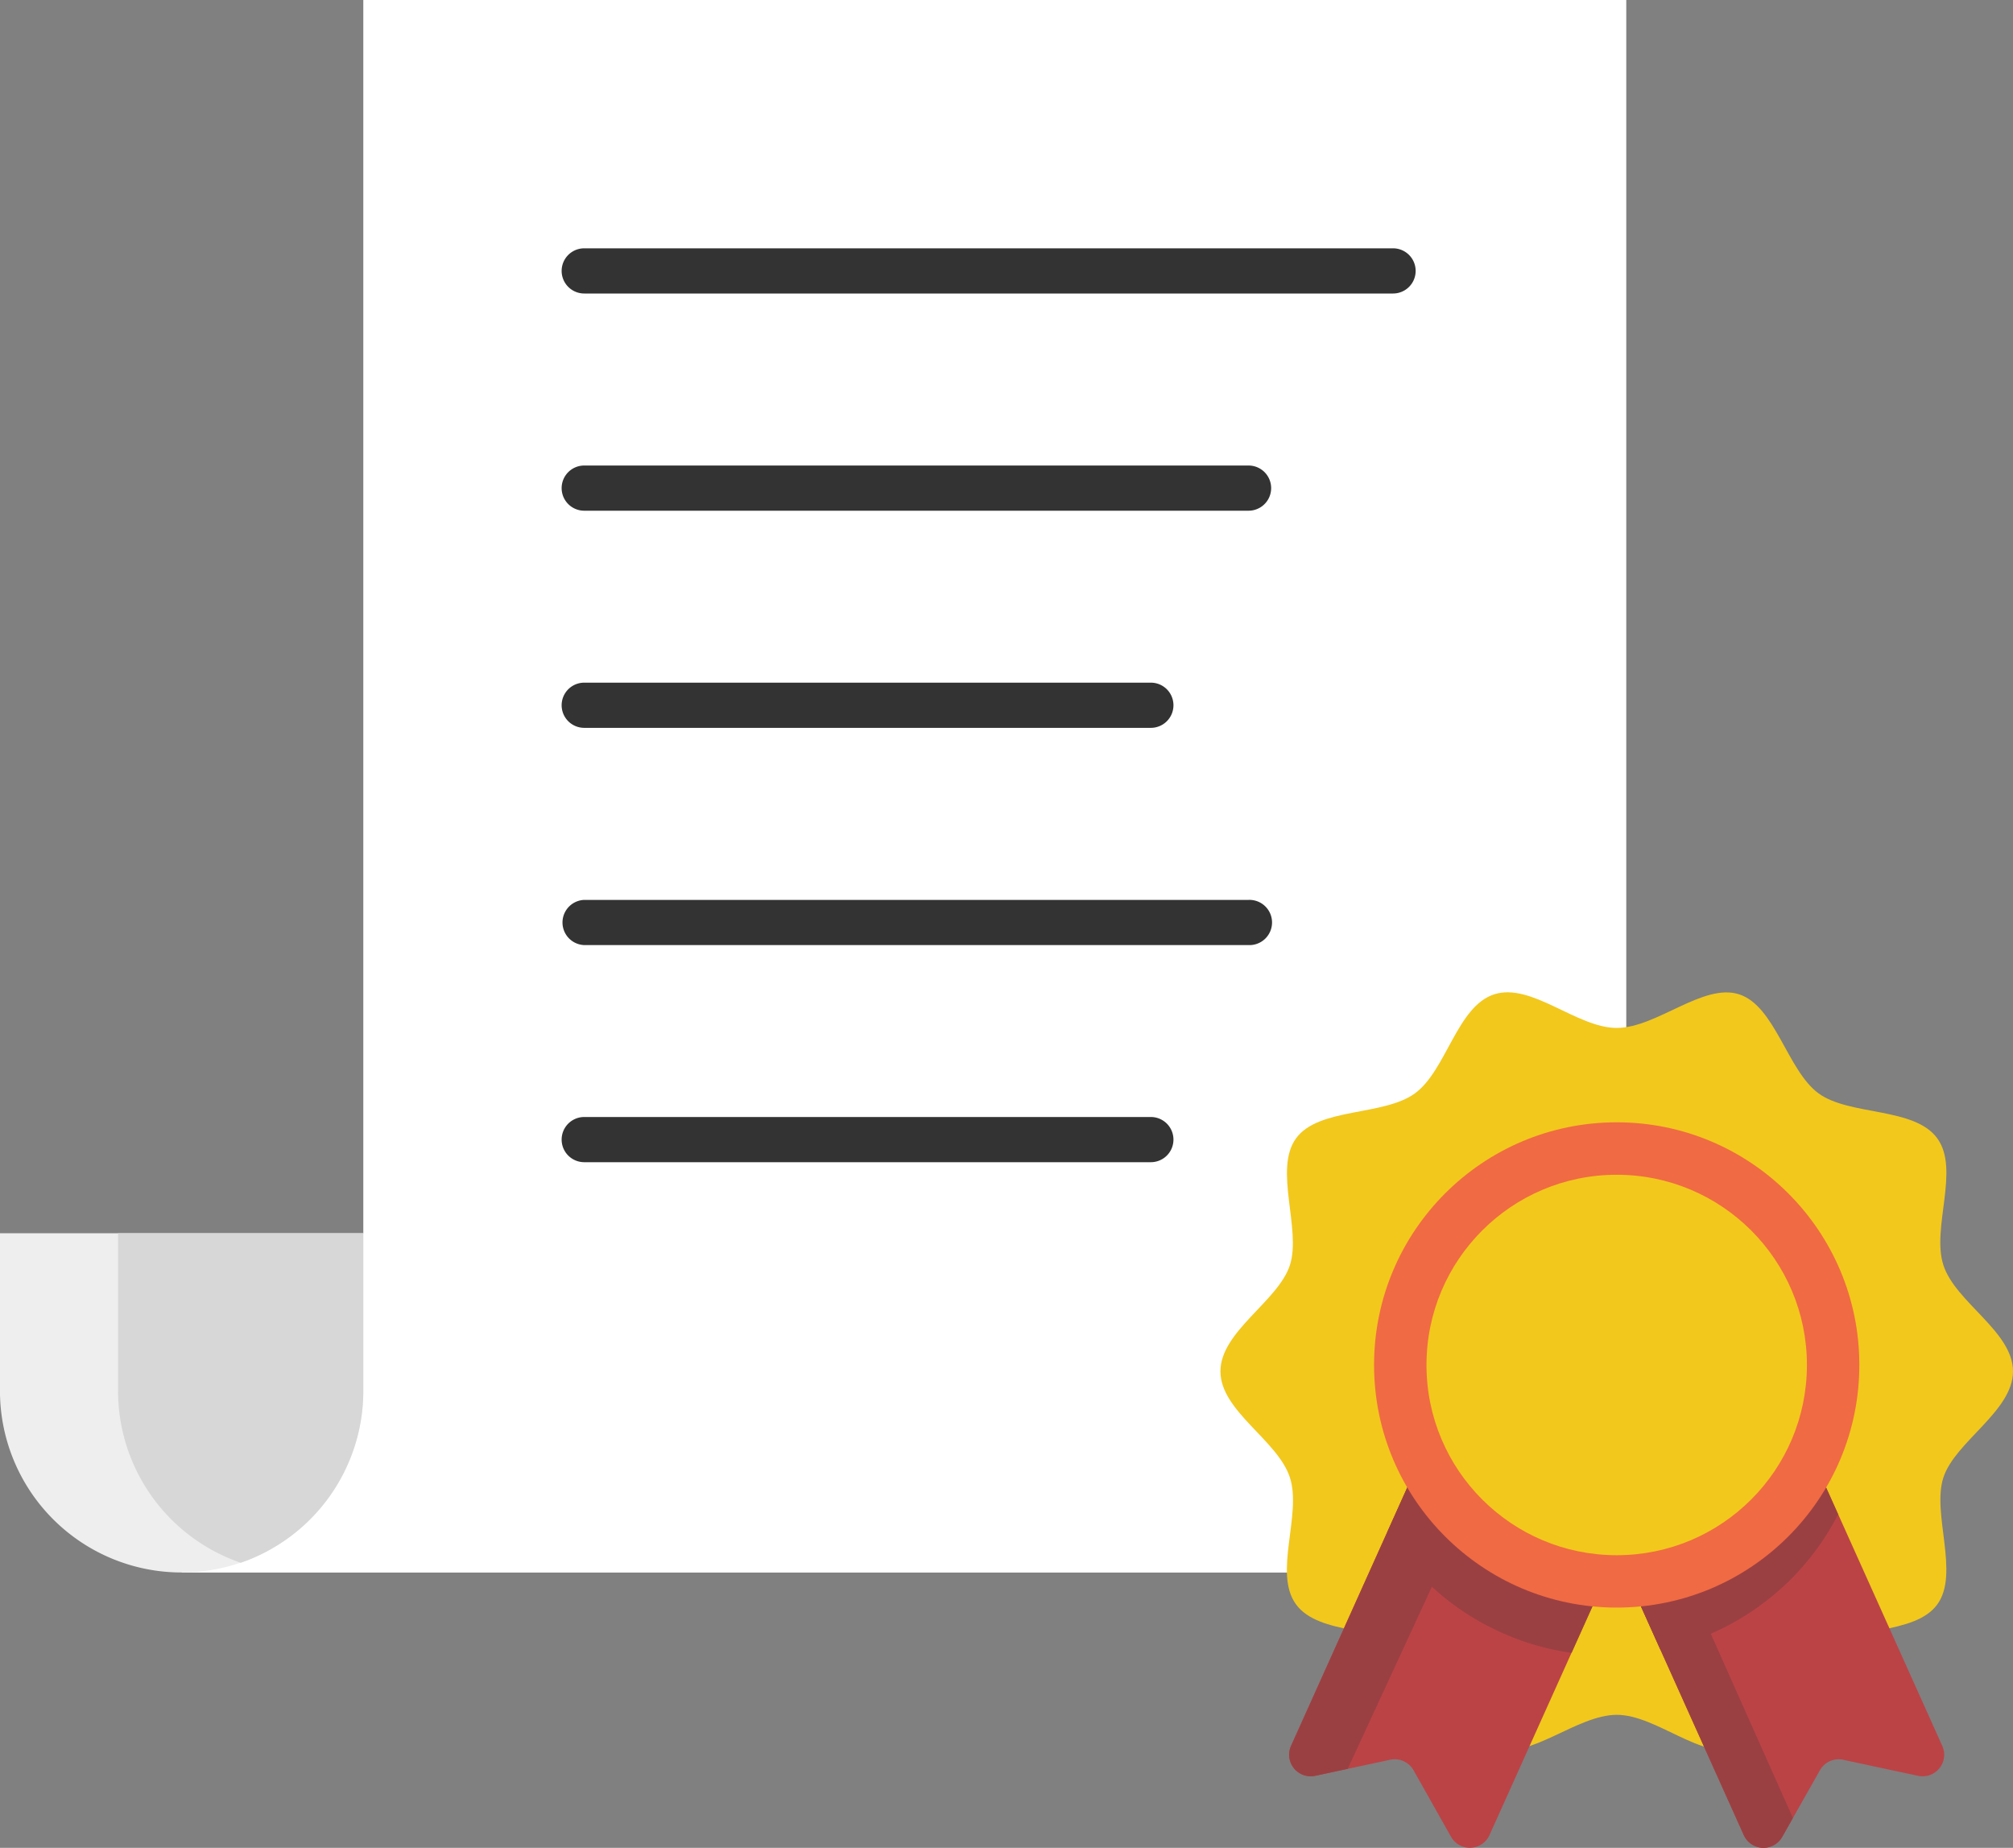
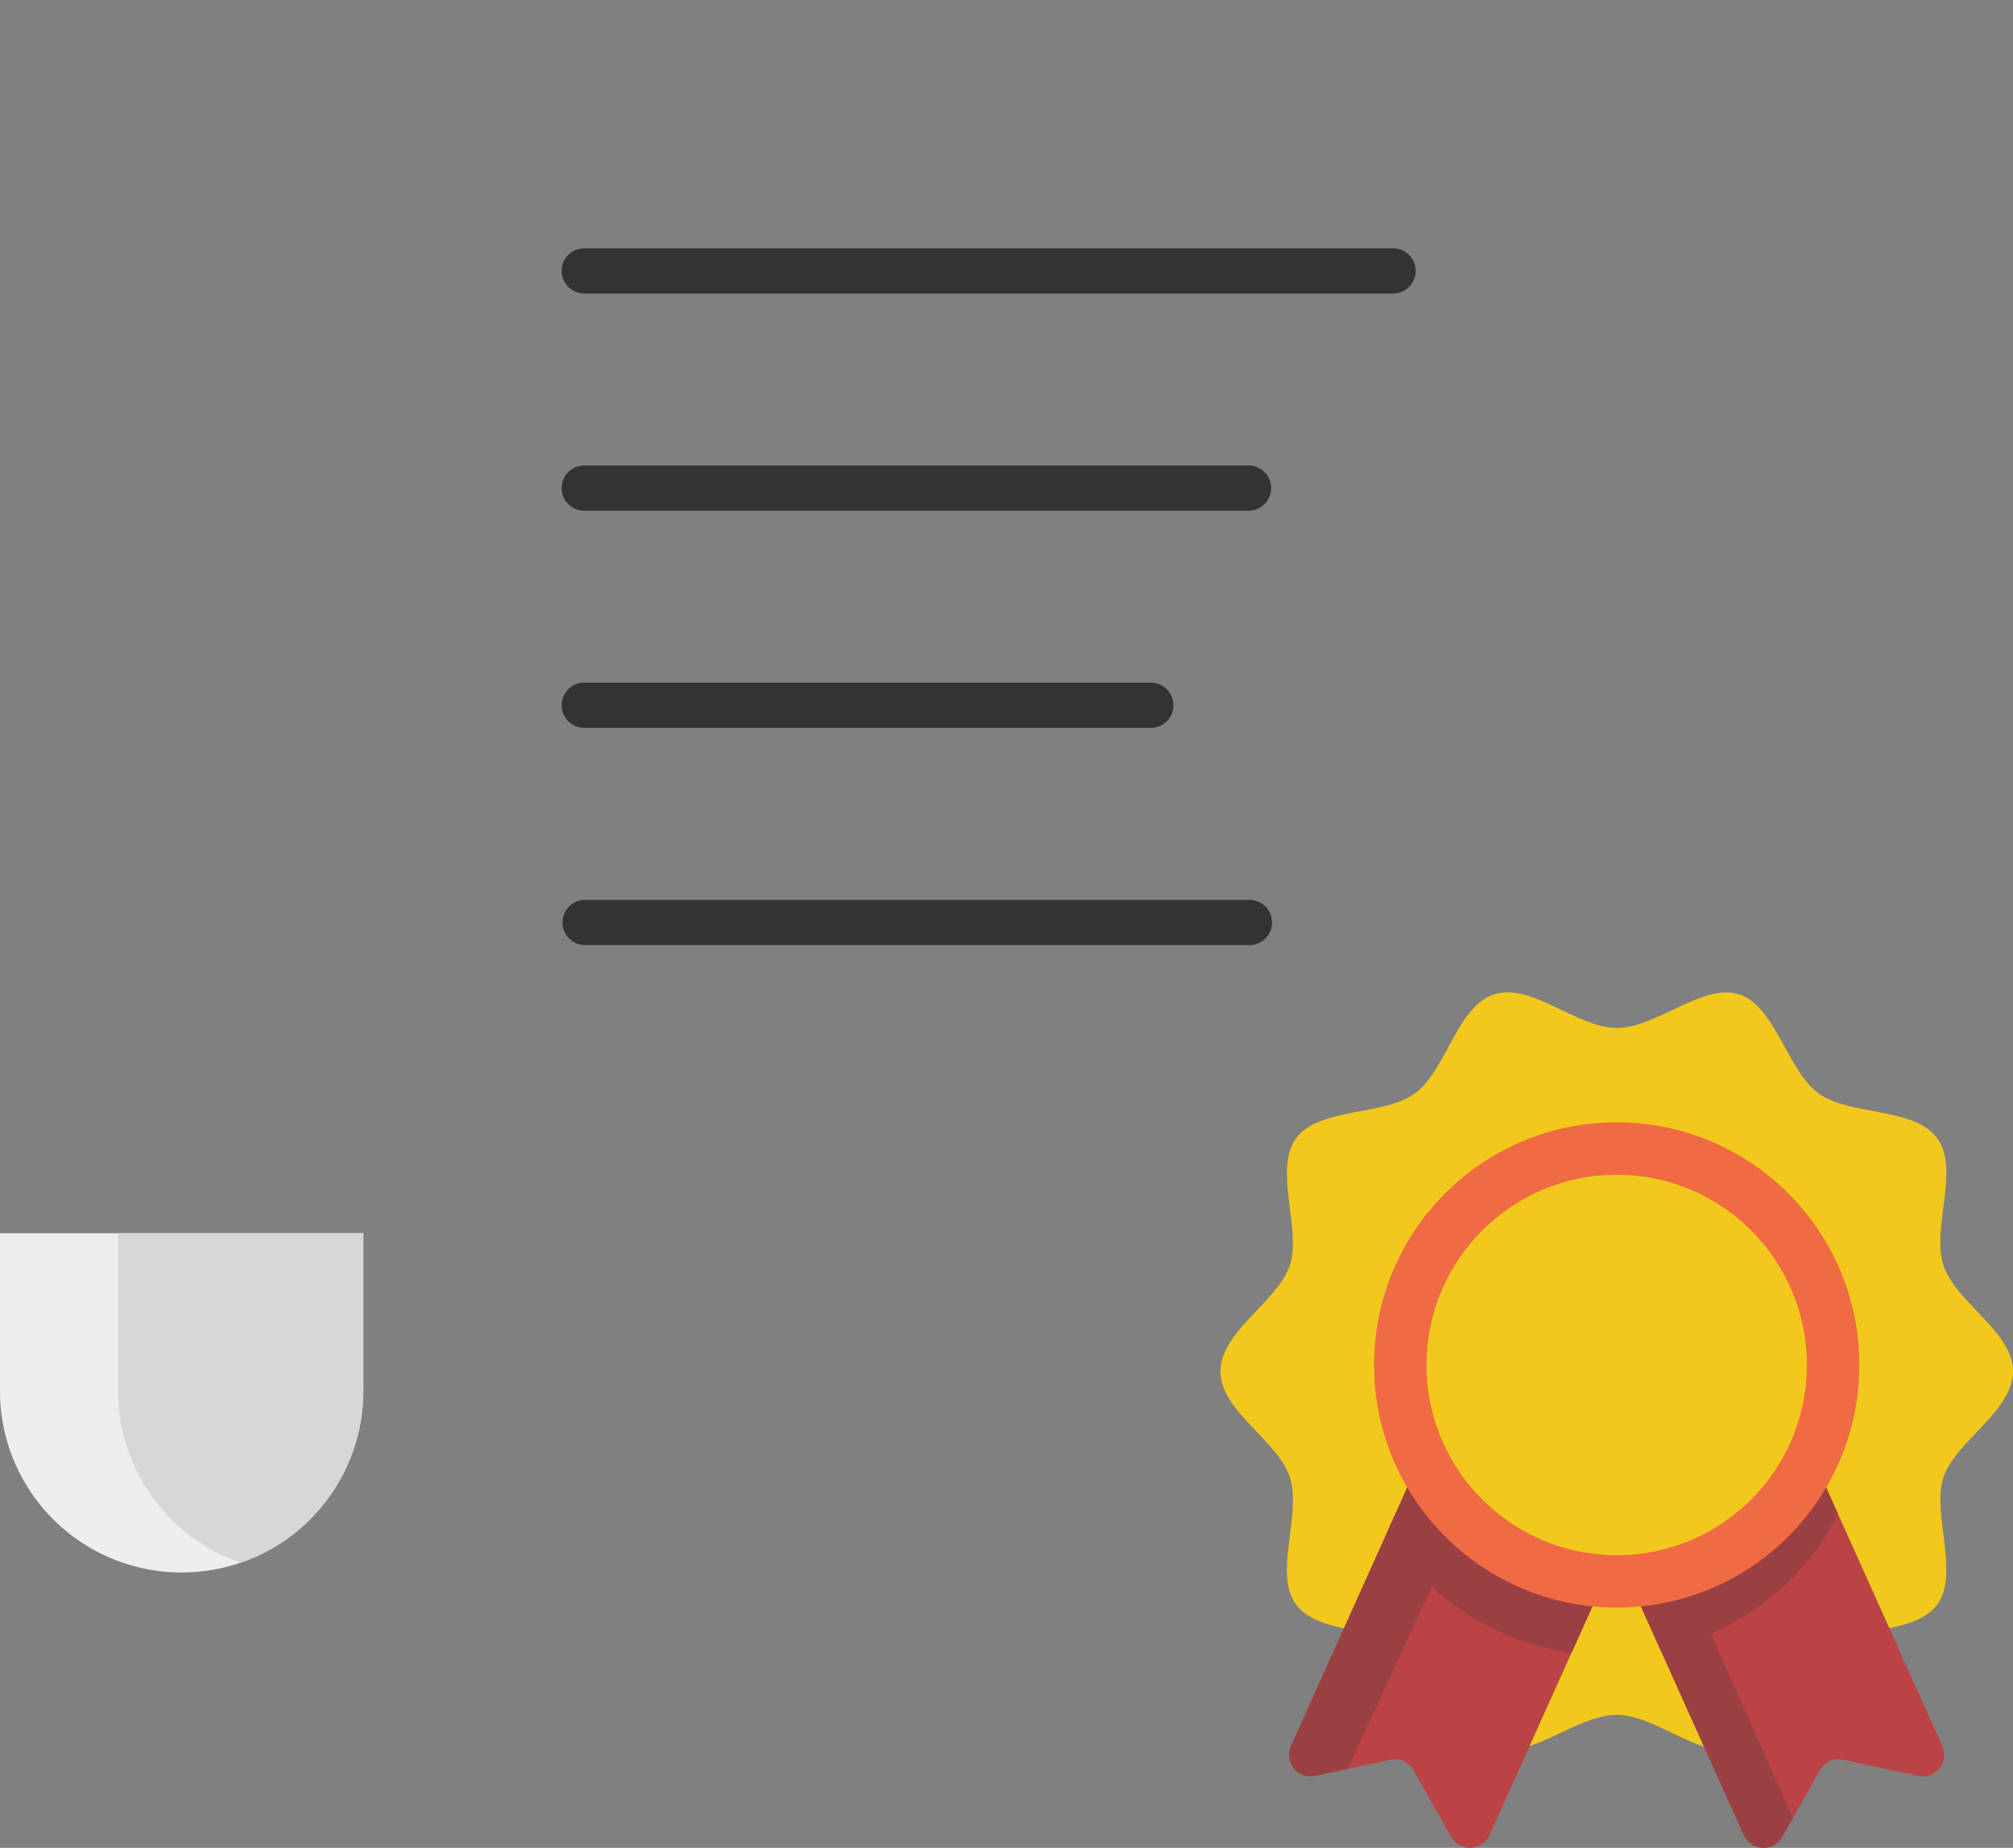
<svg xmlns="http://www.w3.org/2000/svg" width="59.918" height="55" viewBox="0 0 59.918 55">
  <rect x="0" y="0" width="59.918" height="55" fill="#808080" stroke="none" />
  <g id="_6771601_certificates_education_learning_medal_school_icon" data-name="6771601_certificates_education_learning_medal_school_icon" transform="translate(-134 -207.1)">
-     <path id="パス_2715" data-name="パス 2715" d="M300.207,207.1v36.707l-5.407,10.1h37.6a5.4,5.4,0,0,0,5.4-5.407V207.1Z" transform="translate(-155.393 0)" fill="#fff" />
    <path id="パス_2717" data-name="パス 2717" d="M134,1298.8h10.813v4.691a5.406,5.406,0,0,1-5.407,5.406h0a5.406,5.406,0,0,1-5.407-5.4Z" transform="translate(0 -1054.993)" fill="#eee" />
    <path id="パス_2718" data-name="パス 2718" d="M242.152,1308.608a5.41,5.41,0,0,0,3.648-5.114V1298.8h-7.3v4.694A5.41,5.41,0,0,0,242.152,1308.608Z" transform="translate(-100.986 -1054.993)" fill="#d7d7d7" />
    <path id="パス_2719" data-name="パス 2719" d="M655.947,428.245H631.872a.672.672,0,0,1,0-1.345h24.075a.672.672,0,1,1,0,1.345Z" transform="translate(-480.482 -212.409)" fill="#333" />
    <path id="パス_2720" data-name="パス 2720" d="M651.647,620.545H631.872a.672.672,0,0,1,0-1.345h19.774a.672.672,0,1,1,0,1.345Z" transform="translate(-480.482 -398.244)" fill="#333" />
    <path id="パス_2721" data-name="パス 2721" d="M648.738,812.745H631.872a.672.672,0,0,1,0-1.345h16.866a.672.672,0,1,1,0,1.345Z" transform="translate(-480.482 -583.981)" fill="#333" />
    <path id="パス_2722" data-name="パス 2722" d="M651.647,1005.045H631.872a.673.673,0,0,1,0-1.345h19.774a.673.673,0,1,1,0,1.345Z" transform="translate(-480.482 -769.815)" fill="#333" />
-     <path id="パス_2723" data-name="パス 2723" d="M648.738,1197.245H631.872a.672.672,0,0,1,0-1.345h16.866a.672.672,0,1,1,0,1.345Z" transform="translate(-480.482 -955.553)" fill="#333" />
    <path id="パス_2725" data-name="パス 2725" d="M1237.991,1096.778c0,1.187-1.722,2.088-2.072,3.161s.491,2.851-.181,3.776-2.6.656-3.533,1.335-1.255,2.589-2.364,2.952-2.458-1-3.645-1-2.576,1.345-3.649,1-1.435-2.277-2.36-2.952-2.854-.4-3.537-1.335.178-2.663-.182-3.776-2.068-1.974-2.068-3.161,1.721-2.088,2.068-3.161-.49-2.848.182-3.773,2.6-.658,3.537-1.338,1.251-2.589,2.36-2.949,2.461,1,3.649,1,2.572-1.348,3.645-1,1.439,2.276,2.364,2.949,2.854.4,3.533,1.338-.178,2.663.181,3.773S1237.991,1095.591,1237.991,1096.778Z" transform="translate(-1044.073 -848.861)" fill="#f2c81c" />
    <path id="パス_2728" data-name="パス 2728" d="M1280.017,1493.415l-1.12-1.987a.644.644,0,0,0-.693-.31l-2.233.478a.642.642,0,0,1-.719-.891l3.931-8.736a.64.64,0,0,1,.847-.32l4.738,2.128a.642.642,0,0,1,.323.847l-3.931,8.735a.641.641,0,0,1-1.143.054Z" transform="translate(-1102.824 -1231.64)" fill="#bb4346" />
    <path id="パス_2729" data-name="パス 2729" d="M1280.552,1484.837a1.324,1.324,0,0,0-.646-1.762l-.376-.175a.629.629,0,0,0-.346.333l-3.931,8.735a.642.642,0,0,0,.719.891l.969-.208Z" transform="translate(-1102.824 -1232.903)" fill="#9b4042" />
    <path id="パス_2730" data-name="パス 2730" d="M1564.364,1493.415l1.123-1.986a.64.64,0,0,1,.693-.31l2.229.478a.642.642,0,0,0,.719-.891l-3.927-8.736a.638.638,0,0,0-.847-.319l-4.738,2.128a.642.642,0,0,0-.322.847l3.927,8.735a.642.642,0,0,0,1.143.054Z" transform="translate(-1377.315 -1231.64)" fill="#bb4346" />
    <path id="パス_2731" data-name="パス 2731" d="M1565.739,1560.4l-1.438.638,3.812,8.48a.642.642,0,0,0,1.144.054l.319-.565Z" transform="translate(-1382.209 -1307.797)" fill="#9b4042" />
    <path id="パス_2732" data-name="パス 2732" d="M1368.558,1483.779l-4.737-2.128a.639.639,0,0,0-.848.319l-1.072,2.384a7.678,7.678,0,0,0,3.558,3.046,7.5,7.5,0,0,0,1.933.535l1.489-3.309A.642.642,0,0,0,1368.558,1483.779Z" transform="translate(-1186.613 -1231.64)" fill="#9b4042" />
    <path id="パス_2733" data-name="パス 2733" d="M1566.028,1483.813l-.827-1.843a.638.638,0,0,0-.847-.319l-4.738,2.128a.642.642,0,0,0-.322.847l1.446,3.221a7.755,7.755,0,0,0,3.88-2.1A7.664,7.664,0,0,0,1566.028,1483.813Z" transform="translate(-1377.315 -1231.64)" fill="#9b4042" />
    <circle id="楕円形_189" data-name="楕円形 189" cx="7.222" cy="7.222" r="7.222" transform="translate(174.9 240.505)" fill="#f06a43" />
    <circle id="楕円形_191" data-name="楕円形 191" cx="5.662" cy="5.662" r="5.662" transform="translate(176.46 242.066)" fill="#f2c81c" />
  </g>
</svg>